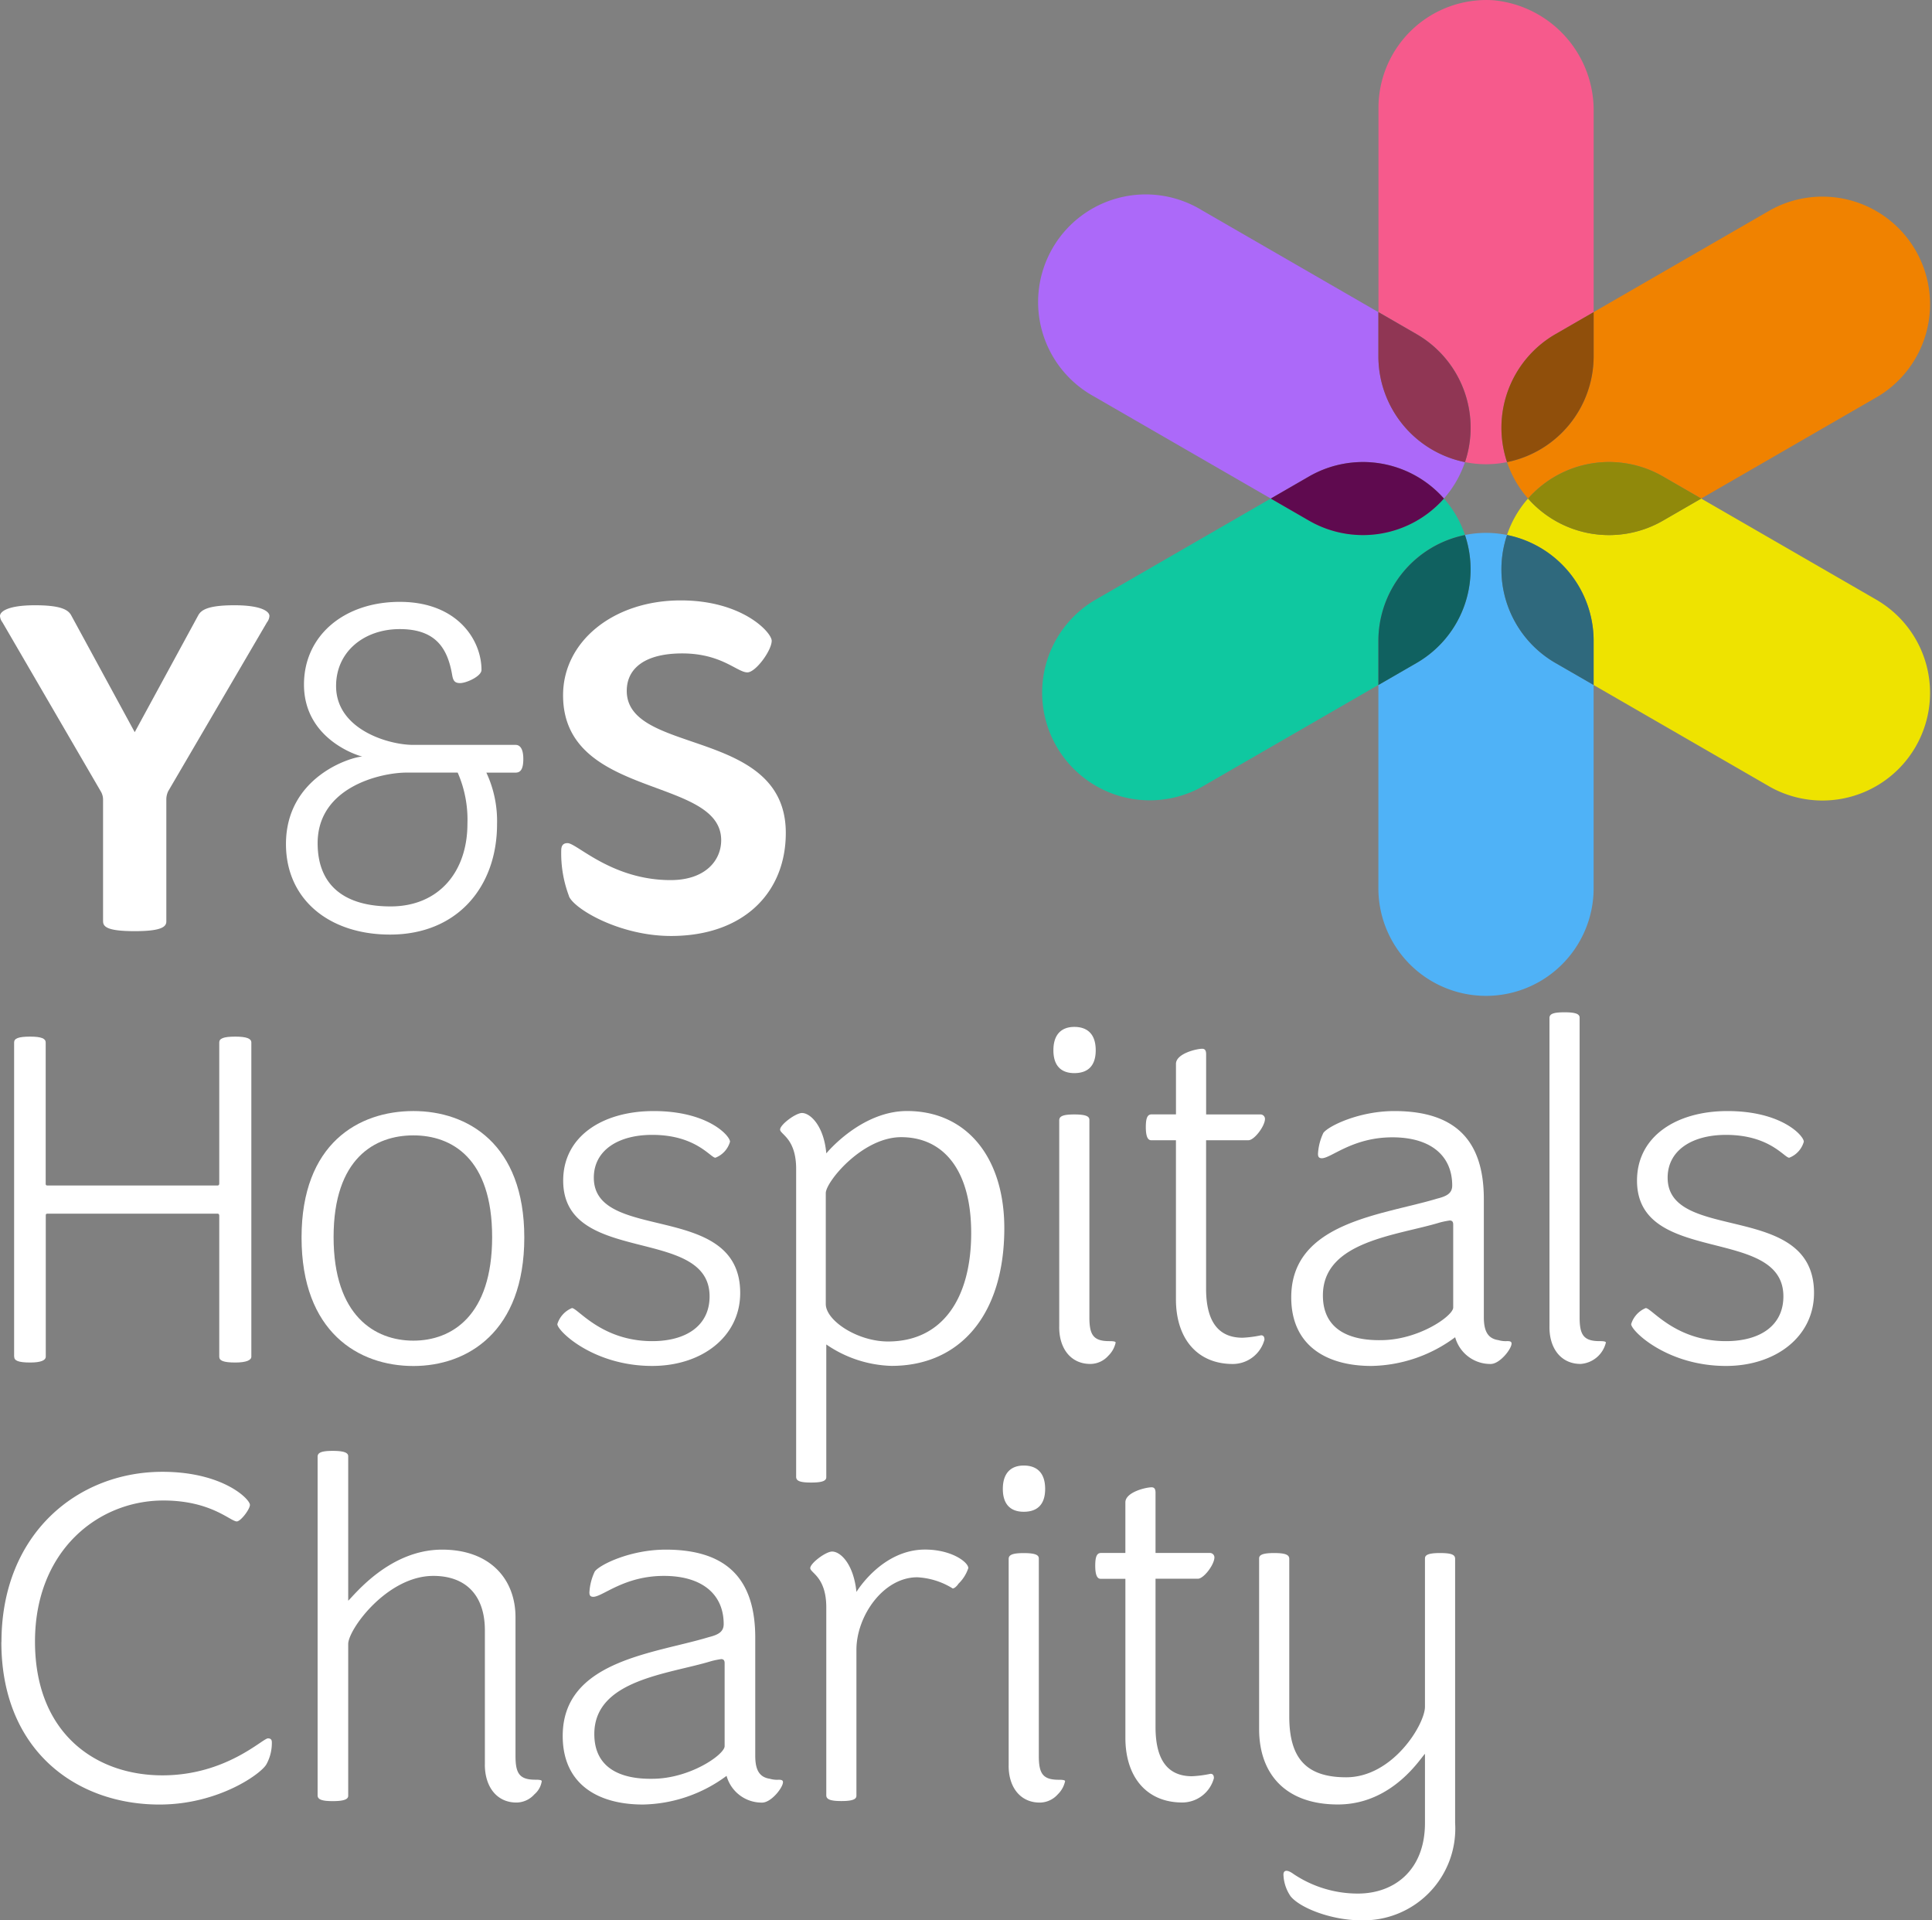
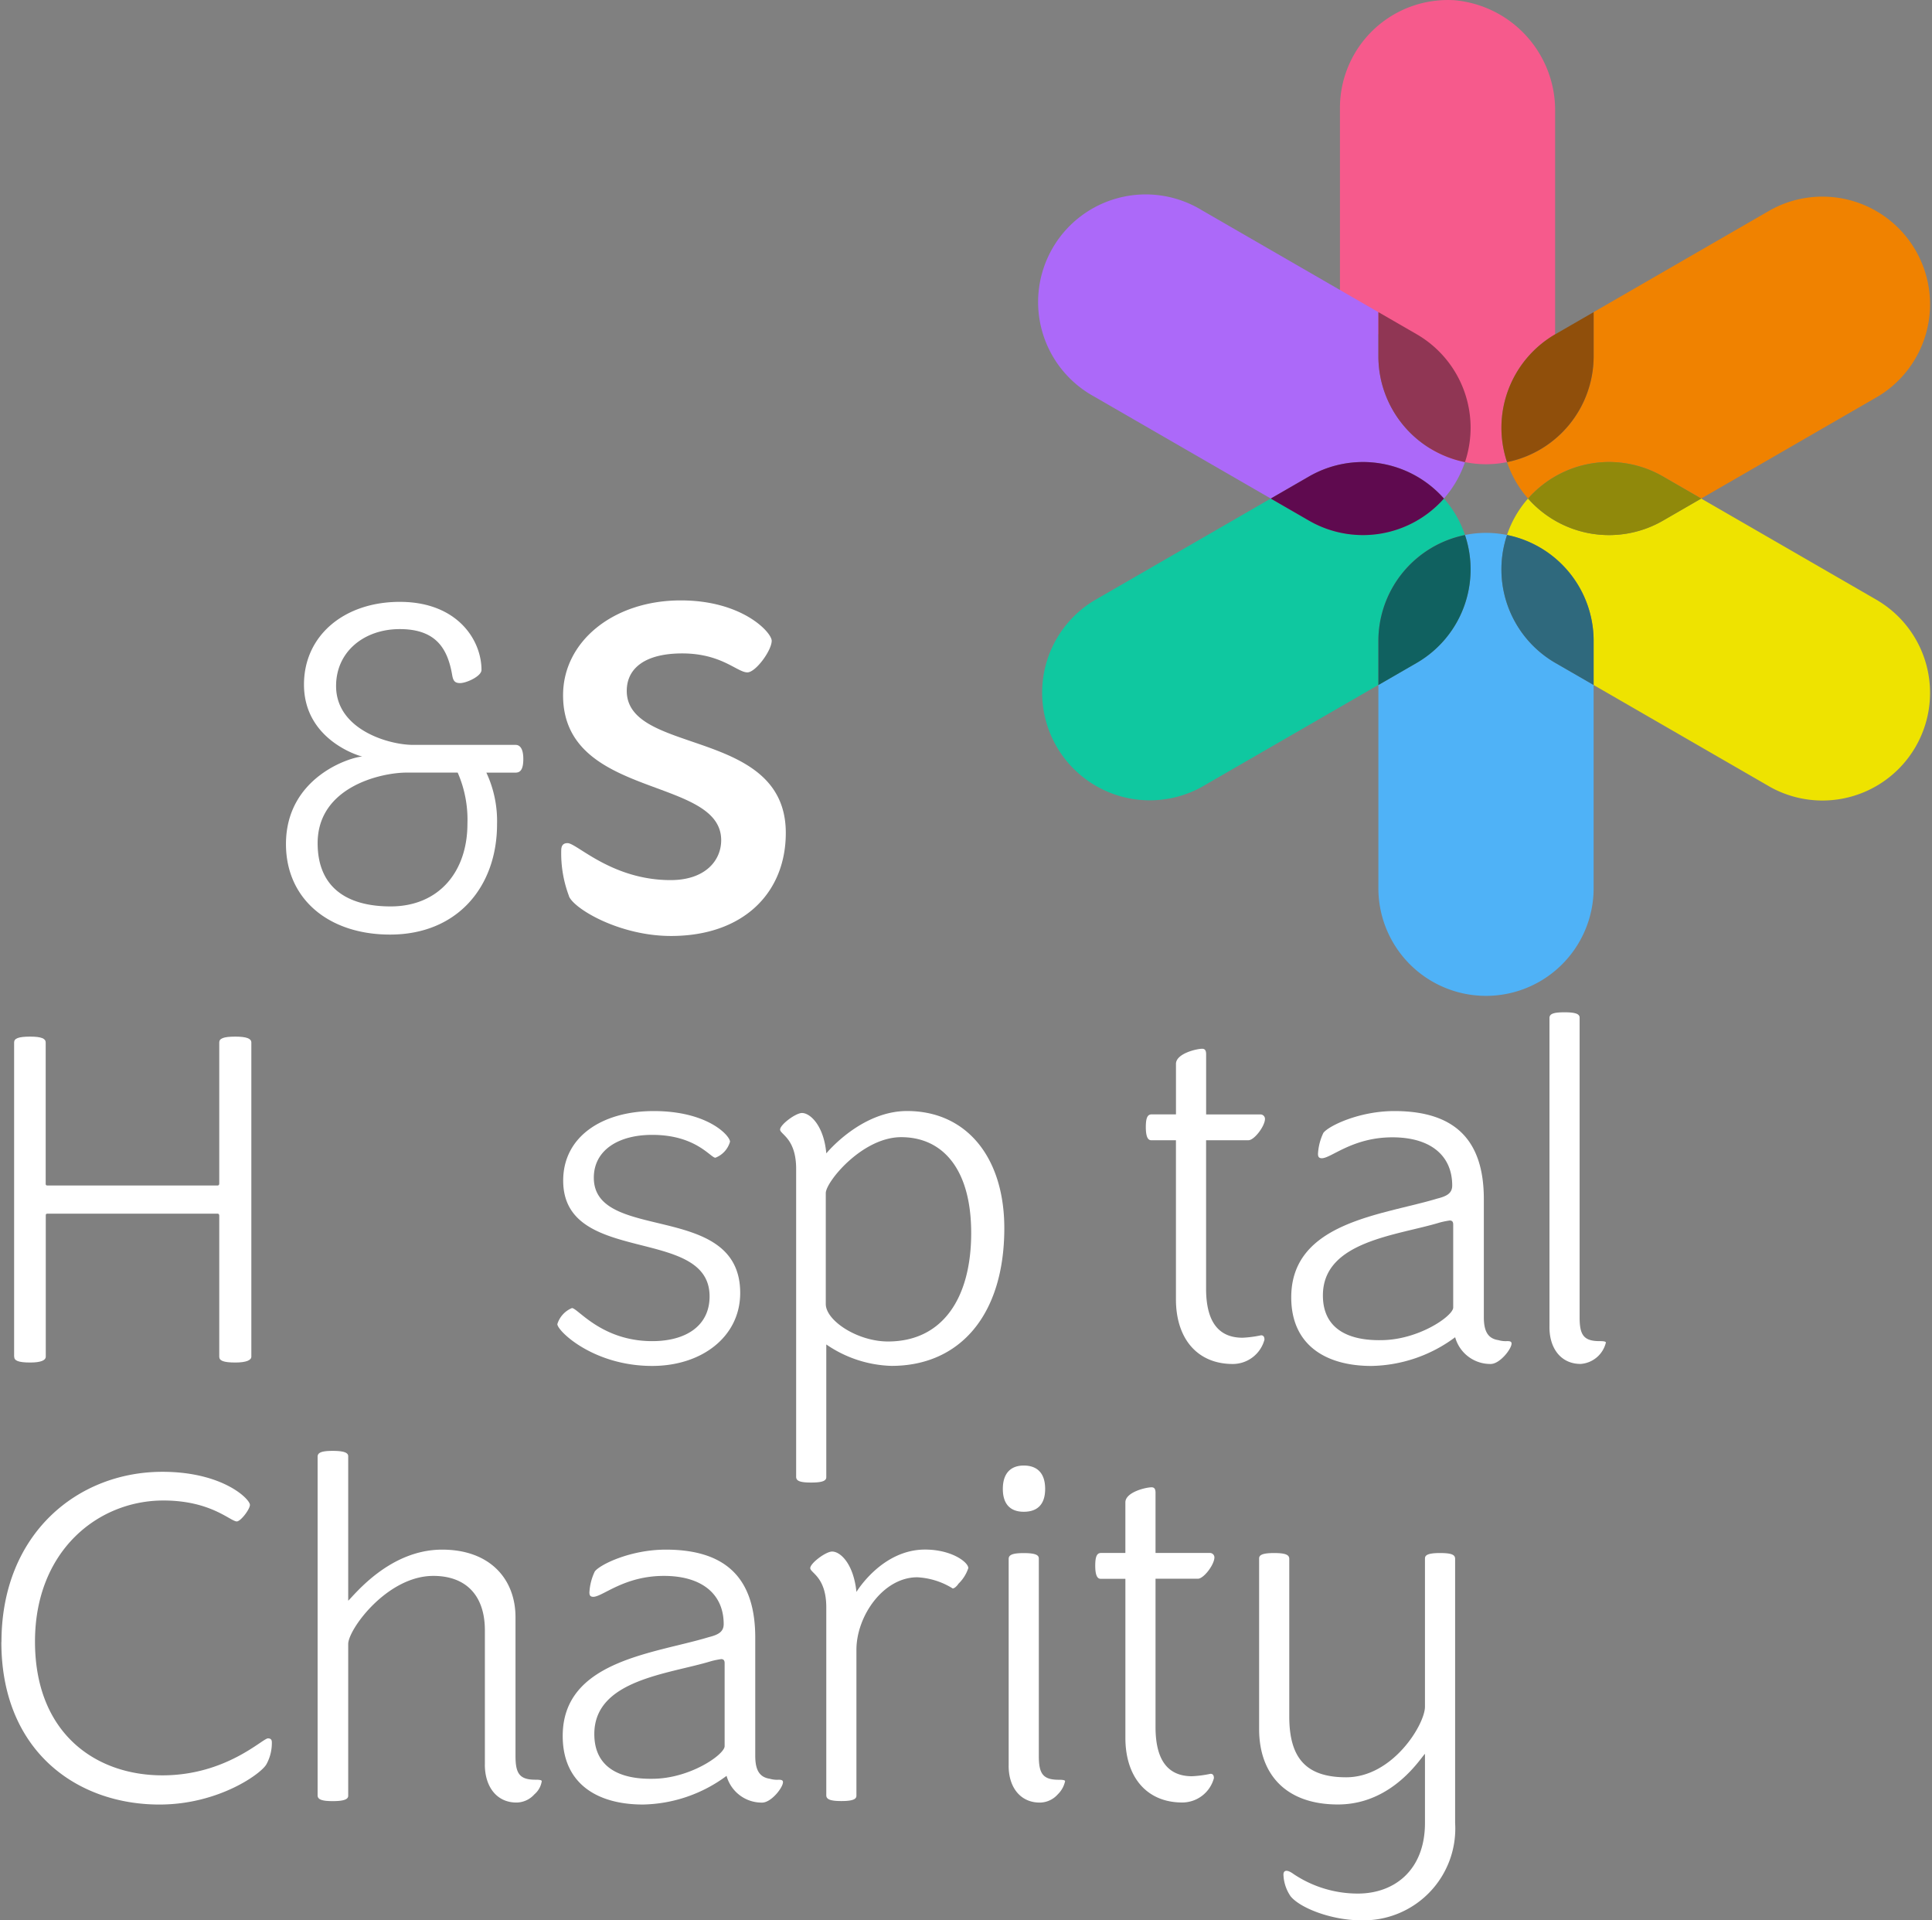
<svg xmlns="http://www.w3.org/2000/svg" width="136.855" height="136" viewBox="0 0 136.855 136">
  <rect x="0" y="0" width="136.855" height="136" fill="#808080" stroke="none" />
  <g id="Y_S_Logo_RGB_Core_Master_Logo_Reverse" data-name="Y&amp;S_Logo_RGB_Core_Master_Logo_Reverse" transform="translate(0 0)">
-     <path id="Path_1235" data-name="Path 1235" d="M7.3,72.509V63.9a1.141,1.141,0,0,0-.172-.62L.172,51.322A.814.814,0,0,1,0,50.874c0-.31.551-.758,2.48-.758,1.895,0,2.343.344,2.55.688l4.513,8.3,4.513-8.3c.207-.345.655-.688,2.549-.688,1.929,0,2.481.447,2.481.758a.814.814,0,0,1-.172.447L11.92,63.276a1.344,1.344,0,0,0-.138.62v8.612c0,.379-.345.689-2.239.689-1.929,0-2.239-.31-2.239-.689" transform="translate(0 -7.25)" fill="#fff" />
    <path id="Path_1236" data-name="Path 1236" d="M37.877,61.926a8.116,8.116,0,0,1,.758,3.652c0,4.409-2.79,7.82-7.579,7.82-4.341,0-7.373-2.515-7.373-6.408,0-4.754,4.583-6.166,5.409-6.2-.207-.035-4.133-1.172-4.133-5.1,0-3.48,2.859-5.856,6.787-5.856,4.065,0,5.787,2.687,5.787,4.822,0,.448-1.068.931-1.516.931-.379,0-.483-.172-.551-.517-.31-1.861-1.1-3.307-3.72-3.307-2.515,0-4.513,1.585-4.513,4.031,0,3.1,3.755,4.169,5.443,4.169h7.269c.275,0,.551.207.551,1s-.242.965-.551.965H37.877Zm-2.033,0H32.226c-1.791,0-6.3,1-6.3,5,0,3.1,2.033,4.478,5.168,4.478,3.41,0,5.443-2.446,5.443-5.856a8.323,8.323,0,0,0-.689-3.618" transform="translate(-3.426 -7.209)" fill="#fff" />
    <path id="Path_1237" data-name="Path 1237" d="M47.03,70.659a8.53,8.53,0,0,1-.551-3.239c0-.345.138-.517.447-.517.655,0,3.135,2.619,7.3,2.619,2.446,0,3.583-1.378,3.583-2.826,0-4.547-11.2-2.893-11.2-10.266,0-3.823,3.582-6.717,8.336-6.717,4.376,0,6.442,2.274,6.442,2.859,0,.689-1.136,2.239-1.722,2.239-.724,0-1.826-1.343-4.617-1.343-2.652,0-3.928,1.068-3.928,2.652,0,4.582,11.266,2.583,11.266,10.059,0,4.272-3.031,7.3-8.131,7.3-3.651,0-6.89-1.929-7.234-2.825" transform="translate(-6.723 -7.191)" fill="#fff" />
    <path id="Path_1238" data-name="Path 1238" d="M1.169,108.5V86.245c0-.275.276-.413,1.137-.413.792,0,1.1.138,1.1.413v9.991c0,.069,0,.138.1.138H15.6c.069,0,.1-.069.1-.138V86.245c0-.275.276-.413,1.137-.413.793,0,1.136.138,1.136.413V108.5c0,.241-.344.413-1.136.413-.861,0-1.137-.137-1.137-.413V98.51c0-.069-.034-.138-.1-.138H3.512c-.1,0-.1.069-.1.138v9.99c0,.241-.31.413-1.1.413-.861,0-1.137-.137-1.137-.413" transform="translate(-0.169 -12.416)" fill="#fff" />
-     <path id="Path_1239" data-name="Path 1239" d="M24.973,100.951c0-6.649,4.031-8.957,7.923-8.957,3.824,0,7.855,2.308,7.855,8.957,0,6.684-4.031,9.1-7.855,9.1-3.893,0-7.923-2.412-7.923-9.1m13.5-.034c0-5.581-2.859-7.2-5.581-7.2s-5.65,1.619-5.65,7.2,2.928,7.338,5.65,7.338,5.581-1.757,5.581-7.338" transform="translate(-3.612 -13.307)" fill="#fff" />
    <path id="Path_1240" data-name="Path 1240" d="M46.157,107.084a1.8,1.8,0,0,1,1.034-1.136c.413,0,2.1,2.342,5.685,2.342,2.411,0,4.065-1.1,4.065-3.169,0-5.03-10.37-2.136-10.37-8.2,0-3.135,2.79-4.926,6.408-4.926,3.858,0,5.409,1.757,5.409,2.17A1.713,1.713,0,0,1,57.353,95.3c-.345,0-1.378-1.619-4.478-1.619-2.412,0-4.134,1.1-4.134,3.032,0,4.65,10.369,1.619,10.369,8.164,0,3.1-2.721,5.169-6.235,5.169-4.169,0-6.718-2.481-6.718-2.964" transform="translate(-6.677 -13.307)" fill="#fff" />
    <path id="Path_1241" data-name="Path 1241" d="M65.741,117.9V96.094c0-2.171-1.137-2.446-1.137-2.79s1.1-1.172,1.55-1.172c.586,0,1.55.9,1.723,2.86,0,0,2.446-3,5.719-3,4.237,0,6.89,3.306,6.89,8.3,0,6.132-3.136,9.75-7.993,9.75a8.56,8.56,0,0,1-4.617-1.517v9.4c0,.242-.241.38-1.068.38-.861,0-1.068-.138-1.068-.414m12.4-17.26c0-4.547-2.033-6.787-4.96-6.787-2.756,0-5.34,3.169-5.34,3.962v7.855c0,1.172,2.239,2.653,4.409,2.653,3.858,0,5.891-3.066,5.891-7.682" transform="translate(-9.345 -13.307)" fill="#fff" />
-     <path id="Path_1242" data-name="Path 1242" d="M90.236,86.681c0,1.171-.62,1.619-1.516,1.619-.861,0-1.481-.448-1.481-1.619s.62-1.654,1.481-1.654c.9,0,1.516.482,1.516,1.654m-2.584,4.96c0-.276.242-.414,1.068-.414s1.068.138,1.068.38v13.987c0,1.24.276,1.688,1.412,1.688.138,0,.448,0,.448.1a1.826,1.826,0,0,1-.517.931,1.715,1.715,0,0,1-1.274.584c-1.412,0-2.239-1.136-2.205-2.686V91.641h0Z" transform="translate(-12.62 -12.299)" fill="#fff" />
    <path id="Path_1243" data-name="Path 1243" d="M97.027,91.49V87.907c0-.724,1.447-1.069,1.861-1.069.172,0,.275.1.275.38V91.49h3.824a.318.318,0,0,1,.345.31c0,.517-.758,1.516-1.172,1.516h-3v10.507c0,2.274.827,3.48,2.584,3.48a7.881,7.881,0,0,0,1.309-.172c.138,0,.242.069.242.31a2.326,2.326,0,0,1-2.239,1.722c-2.515,0-4.031-1.791-4.031-4.582V93.316H95.27c-.242,0-.379-.276-.379-.931,0-.689.137-.9.413-.9h1.723Z" transform="translate(-13.726 -12.562)" fill="#fff" />
    <path id="Path_1244" data-name="Path 1244" d="M118.544,108.014a10.221,10.221,0,0,1-5.925,2.033c-3.2,0-5.685-1.448-5.685-4.858,0-5.34,6.477-5.823,10.335-6.993.689-.172,1.068-.38,1.068-.931,0-2.1-1.514-3.41-4.237-3.41-2.825,0-4.34,1.481-4.995,1.481-.207,0-.276-.1-.276-.31a3.928,3.928,0,0,1,.379-1.481c.345-.482,2.515-1.55,5.031-1.55,4.34,0,6.338,2.1,6.338,6.236V106.6c0,1.068.345,1.515,1.034,1.619a1.81,1.81,0,0,0,.62.069c.207,0,.31.035.31.172,0,.38-.827,1.447-1.481,1.447a2.582,2.582,0,0,1-2.515-1.894m-5.271.207c2.687,0,5.133-1.723,5.133-2.308v-5.891c0-.172-.069-.276-.242-.276a5.848,5.848,0,0,0-.688.138c-3.032.93-8.3,1.31-8.3,5.168,0,2.412,1.861,3.2,4.1,3.169" transform="translate(-15.468 -13.307)" fill="#fff" />
    <path id="Path_1245" data-name="Path 1245" d="M128.32,84.232c0-.276.207-.414,1.068-.414.826,0,1.068.138,1.068.38v21.222c0,1.24.276,1.687,1.413,1.687.137,0,.447,0,.447.1a1.981,1.981,0,0,1-1.79,1.515c-1.413,0-2.239-1.136-2.205-2.687V84.232Z" transform="translate(-18.562 -12.125)" fill="#fff" />
-     <path id="Path_1246" data-name="Path 1246" d="M135.086,107.084a1.8,1.8,0,0,1,1.033-1.136c.414,0,2.1,2.342,5.685,2.342,2.412,0,4.065-1.1,4.065-3.169,0-5.03-10.369-2.136-10.369-8.2,0-3.135,2.79-4.926,6.407-4.926,3.858,0,5.409,1.757,5.409,2.17a1.714,1.714,0,0,1-1.033,1.136c-.345,0-1.379-1.619-4.479-1.619-2.412,0-4.134,1.1-4.134,3.032,0,4.65,10.369,1.619,10.369,8.164,0,3.1-2.721,5.169-6.235,5.169-4.169,0-6.718-2.481-6.718-2.964" transform="translate(-19.541 -13.307)" fill="#fff" />
    <path id="Path_1247" data-name="Path 1247" d="M.122,133.923c0-7.648,5.374-12.058,11.4-12.058,4.272,0,6.2,1.929,6.2,2.342,0,.31-.655,1.172-.93,1.172-.448,0-1.826-1.482-5.2-1.482-4.651,0-9.095,3.583-9.095,9.991,0,6.477,4.271,9.474,9.025,9.474,4.513,0,7.1-2.618,7.476-2.618.207,0,.276.1.276.276a3.116,3.116,0,0,1-.379,1.55c-.345.656-3.377,2.86-7.58,2.86-5.891,0-11.2-3.825-11.2-11.506" transform="translate(-0.018 -17.628)" fill="#fff" />
    <path id="Path_1248" data-name="Path 1248" d="M38.152,142.354v-9.509c0-2.479-1.344-3.858-3.652-3.858-3.273,0-6.029,3.79-6.029,4.823v10.749c0,.241-.275.379-1.1.379s-1.068-.138-1.068-.414V120.547c0-.276.241-.414,1.068-.414s1.1.138,1.1.38v10.232c.448-.414,2.928-3.618,6.65-3.618,3.41,0,5.2,2.1,5.2,4.789v9.818c0,1.241.275,1.688,1.412,1.688.137,0,.447,0,.447.1a1.508,1.508,0,0,1-.517.931,1.718,1.718,0,0,1-1.274.585c-1.412,0-2.239-1.136-2.239-2.687" transform="translate(-3.805 -17.378)" fill="#fff" />
    <path id="Path_1249" data-name="Path 1249" d="M58.21,144.329a10.23,10.23,0,0,1-5.925,2.032c-3.2,0-5.684-1.447-5.684-4.858,0-5.339,6.477-5.823,10.335-6.993.689-.172,1.068-.379,1.068-.93,0-2.1-1.516-3.411-4.237-3.411-2.825,0-4.341,1.481-5,1.481-.207,0-.275-.1-.275-.309a3.936,3.936,0,0,1,.379-1.482c.345-.482,2.515-1.55,5.03-1.55,4.341,0,6.339,2.1,6.339,6.237v8.371c0,1.069.345,1.516,1.034,1.62a1.812,1.812,0,0,0,.62.069c.207,0,.31.034.31.171,0,.38-.827,1.448-1.481,1.448a2.583,2.583,0,0,1-2.515-1.894m-5.271.207c2.687,0,5.134-1.723,5.134-2.309v-5.89c0-.172-.069-.277-.242-.277a5.761,5.761,0,0,0-.689.139c-3.031.93-8.3,1.31-8.3,5.168,0,2.412,1.86,3.2,4.1,3.169" transform="translate(-6.741 -18.56)" fill="#fff" />
    <path id="Path_1250" data-name="Path 1250" d="M68.238,145.706v-13.3c0-2.17-1.136-2.446-1.136-2.79s1.1-1.172,1.549-1.172c.586,0,1.516.861,1.723,2.86,0,0,1.792-3,4.858-3,1.895,0,3.066.9,3.066,1.31a2.684,2.684,0,0,1-.689,1.1c-.138.207-.31.345-.414.345a5.24,5.24,0,0,0-2.515-.792c-2.412,0-4.307,2.756-4.307,5.133v10.335c0,.242-.241.38-1.068.38s-1.068-.138-1.068-.414" transform="translate(-9.707 -18.56)" fill="#fff" />
    <path id="Path_1251" data-name="Path 1251" d="M86.048,123c0,1.171-.62,1.619-1.516,1.619-.861,0-1.481-.448-1.481-1.619s.62-1.655,1.481-1.655c.9,0,1.516.483,1.516,1.655m-2.584,4.96c0-.276.241-.414,1.068-.414s1.068.138,1.068.38v13.986c0,1.241.276,1.688,1.412,1.688.138,0,.448,0,.448.1a1.823,1.823,0,0,1-.517.931,1.715,1.715,0,0,1-1.274.584c-1.412,0-2.239-1.136-2.205-2.687V127.956Z" transform="translate(-12.014 -17.552)" fill="#fff" />
    <path id="Path_1252" data-name="Path 1252" d="M92.838,127.8v-3.583c0-.723,1.447-1.068,1.861-1.068.172,0,.275.1.275.379V127.8H98.8a.318.318,0,0,1,.345.309c0,.517-.758,1.516-1.171,1.516h-3v10.507c0,2.275.827,3.48,2.584,3.48a7.913,7.913,0,0,0,1.31-.172c.137,0,.241.069.241.31a2.327,2.327,0,0,1-2.239,1.722c-2.514,0-4.031-1.791-4.031-4.582V129.63H91.082c-.241,0-.379-.275-.379-.93,0-.689.138-.9.413-.9Z" transform="translate(-13.121 -17.815)" fill="#fff" />
    <path id="Path_1253" data-name="Path 1253" d="M106.515,152.914a2.878,2.878,0,0,1-.517-1.55c0-.277.207-.414.723-.035a8.163,8.163,0,0,0,4.547,1.379c2.618,0,4.755-1.688,4.755-5v-4.893c-.242.172-2.239,3.583-6.167,3.583-3.72,0-5.581-2.17-5.581-5.339V128.97c0-.242.242-.379,1.068-.379s1.068.137,1.068.414v11.161c0,2.929,1.172,4.307,4.031,4.307,3.306,0,5.581-3.755,5.581-5V128.97c0-.242.24-.379,1.068-.379.86,0,1.068.137,1.068.414v18.706a6.5,6.5,0,0,1-6.684,6.89c-2,0-4.237-.827-4.96-1.687" transform="translate(-15.084 -18.601)" fill="#fff" />
-     <path id="Path_1254" data-name="Path 1254" d="M120.285,32.728a7.517,7.517,0,0,0,2.98,0,7.653,7.653,0,0,1,3.406-9.048L129.4,22.1V7.932a7.832,7.832,0,0,0-7.1-7.914,7.644,7.644,0,0,0-8.143,7.606V22.1l2.728,1.576a7.651,7.651,0,0,1,3.406,9.048" transform="translate(-16.512 0)" fill="#f65a8c" />
+     <path id="Path_1254" data-name="Path 1254" d="M120.285,32.728a7.517,7.517,0,0,0,2.98,0,7.653,7.653,0,0,1,3.406-9.048V7.932a7.832,7.832,0,0,0-7.1-7.914,7.644,7.644,0,0,0-8.143,7.606V22.1l2.728,1.576a7.651,7.651,0,0,1,3.406,9.048" transform="translate(-16.512 0)" fill="#f65a8c" />
    <path id="Path_1255" data-name="Path 1255" d="M123.265,44.272a7.519,7.519,0,0,0-2.98,0,7.651,7.651,0,0,1-3.407,9.048l-2.727,1.574V69.376a7.624,7.624,0,0,0,15.247,0V54.895l-2.728-1.574a7.652,7.652,0,0,1-3.406-9.048" transform="translate(-16.512 -6.383)" fill="#4fb2f7" />
    <path id="Path_1256" data-name="Path 1256" d="M124.806,35.069a7.514,7.514,0,0,0,1.49,2.581,7.651,7.651,0,0,1,9.539-1.574l2.727,1.574L151.1,30.41a7.623,7.623,0,0,0-7.622-13.2L130.94,24.447V27.6a7.651,7.651,0,0,1-6.134,7.474" transform="translate(-18.054 -2.342)" fill="#f08200" />
    <path id="Path_1257" data-name="Path 1257" d="M124.739,36.466a7.651,7.651,0,0,0,6.134-7.474V25.843l-2.728,1.574a7.652,7.652,0,0,0-3.406,9.048" transform="translate(-17.986 -3.738)" fill="#904f0b" />
    <path id="Path_1258" data-name="Path 1258" d="M116.231,43.86a7.477,7.477,0,0,0-1.49-2.58,7.65,7.65,0,0,1-9.539,1.574l-2.728-1.574L89.933,48.52a7.624,7.624,0,0,0,7.624,13.2l12.54-7.24v-3.15a7.653,7.653,0,0,1,6.134-7.474" transform="translate(-12.459 -5.971)" fill="#0fc8a0" />
    <path id="Path_1259" data-name="Path 1259" d="M120.285,44.3a7.653,7.653,0,0,0-6.134,7.474v3.15l2.728-1.575a7.651,7.651,0,0,0,3.406-9.048" transform="translate(-16.512 -6.408)" fill="#106160" />
    <path id="Path_1260" data-name="Path 1260" d="M114.741,37.65a7.535,7.535,0,0,0,1.49-2.58A7.653,7.653,0,0,1,110.1,27.6v-3.15l-12.541-7.24a7.623,7.623,0,1,0-7.623,13.2l12.541,7.24,2.727-1.574a7.651,7.651,0,0,1,9.54,1.574" transform="translate(-12.459 -2.342)" fill="#ac69f9" />
    <path id="Path_1261" data-name="Path 1261" d="M120.285,36.466a7.651,7.651,0,0,0-3.406-9.048l-2.728-1.575v3.15a7.653,7.653,0,0,0,6.134,7.474" transform="translate(-16.512 -3.738)" fill="#903654" />
    <path id="Path_1262" data-name="Path 1262" d="M117.505,40.842a7.651,7.651,0,0,0-9.54-1.574l-2.727,1.574,2.727,1.574a7.651,7.651,0,0,0,9.54-1.574" transform="translate(-15.223 -5.533)" fill="#5f0a4f" />
    <path id="Path_1263" data-name="Path 1263" d="M151.1,48.52l-12.541-7.241-2.727,1.575a7.649,7.649,0,0,1-9.539-1.575,7.528,7.528,0,0,0-1.49,2.581,7.651,7.651,0,0,1,6.134,7.474v3.149l12.541,7.241a7.623,7.623,0,0,0,7.622-13.2" transform="translate(-18.054 -5.971)" fill="#eee300" />
    <path id="Path_1264" data-name="Path 1264" d="M124.739,44.3a7.652,7.652,0,0,0,3.406,9.048l2.728,1.574V51.771a7.651,7.651,0,0,0-6.134-7.474" transform="translate(-17.986 -6.408)" fill="#2f697d" />
    <path id="Path_1265" data-name="Path 1265" d="M126.549,40.842a7.65,7.65,0,0,0,9.539,1.574l2.727-1.574-2.727-1.574a7.65,7.65,0,0,0-9.539,1.574" transform="translate(-18.306 -5.533)" fill="#90890b" />
  </g>
</svg>